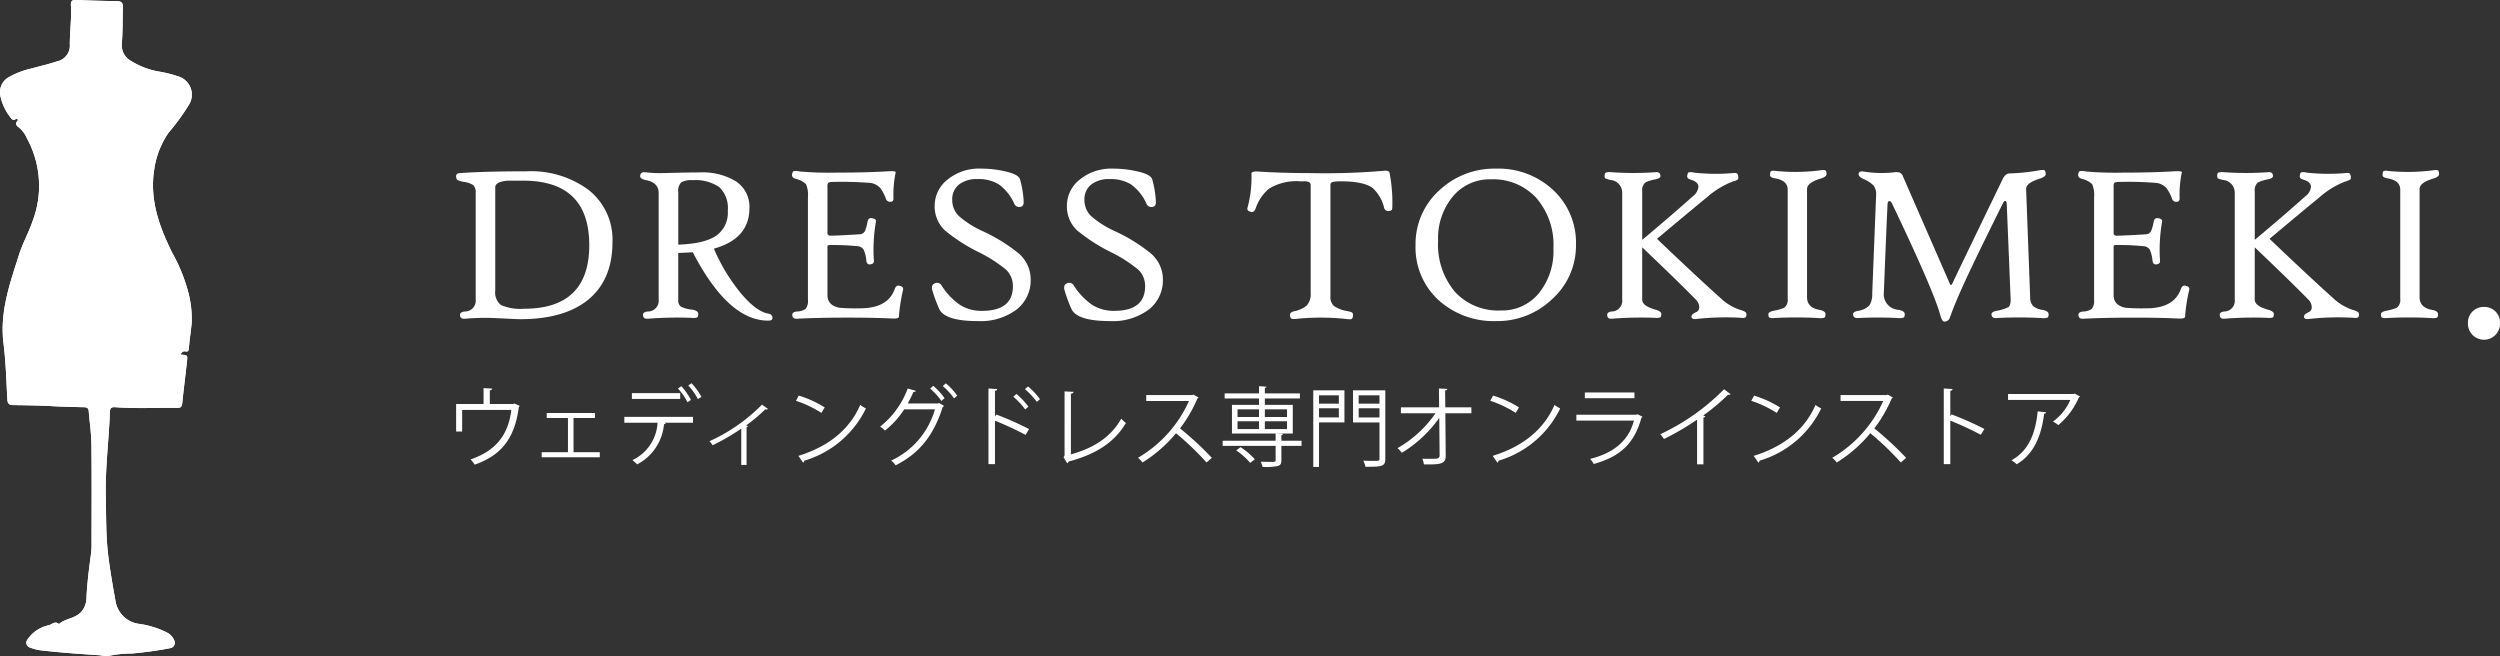
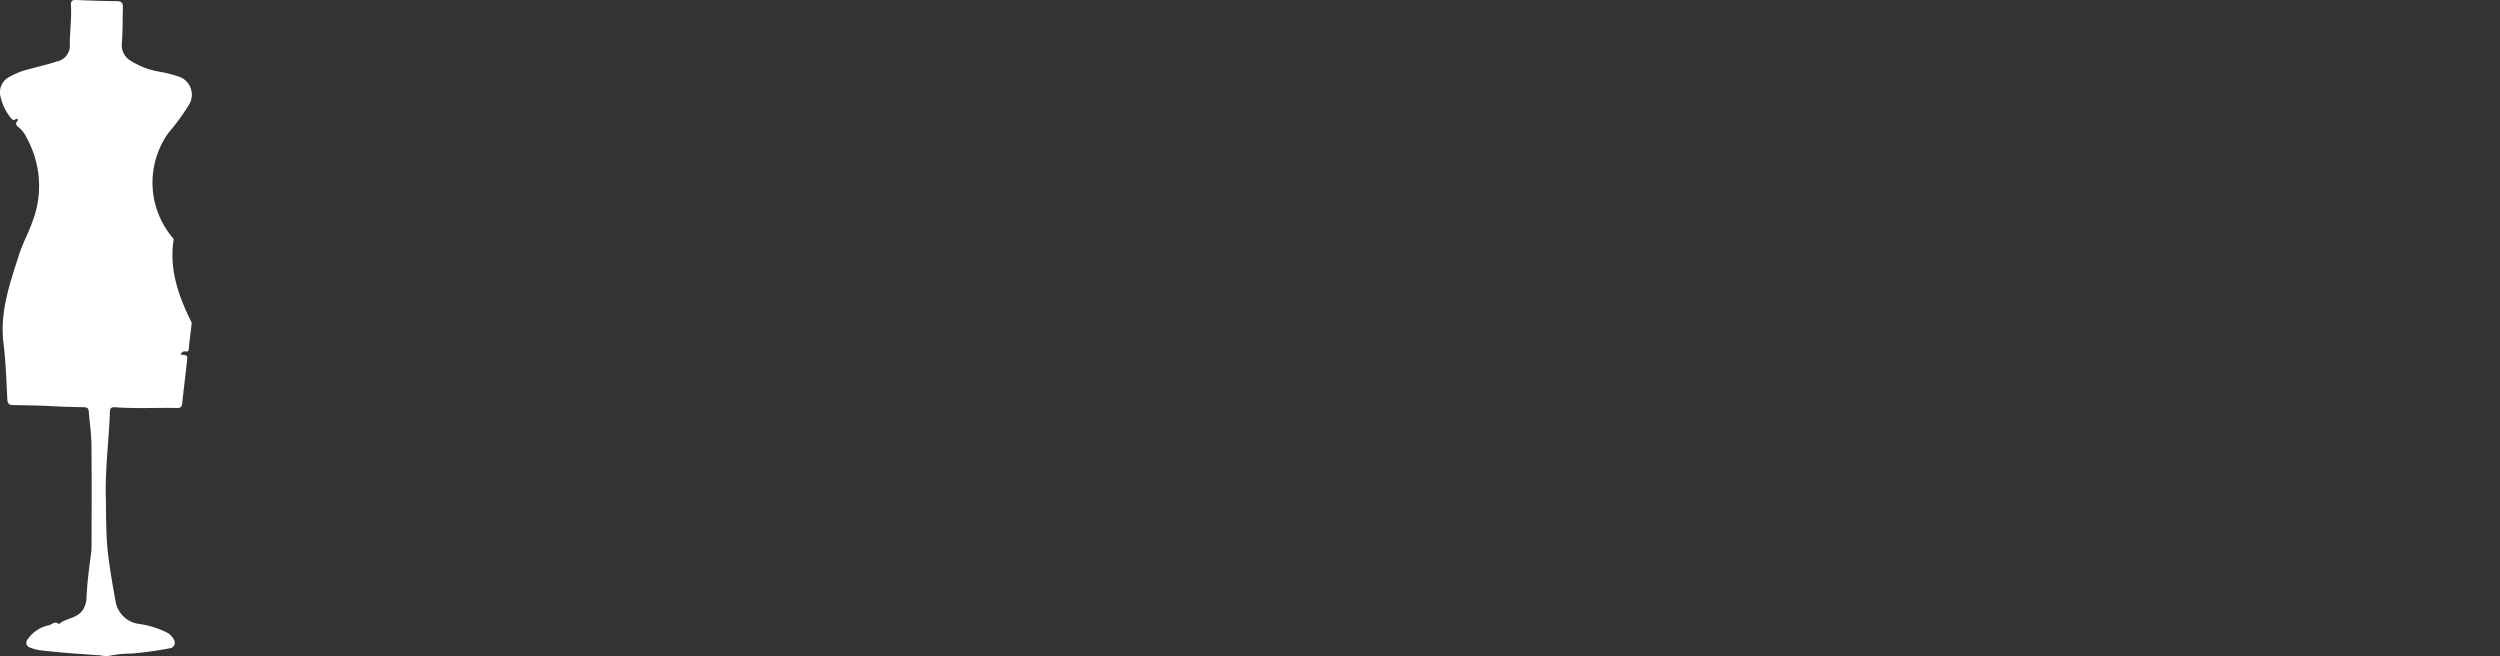
<svg xmlns="http://www.w3.org/2000/svg" width="373.552" height="98.045" viewBox="0 0 373.552 98.045">
  <rect x="0" y="0" width="373.552" height="98.045" fill="#333333" stroke="none" />
  <g transform="translate(-369.376 -2847.166)">
-     <path d="M25.268-11.322q0,5.777-3.818,8.766Q17.88.2,11.521.2,10.99.2,9.114.1T6.226,0Q4.864,0,3.2.133,2.49.2,2.49-.448q0-.432.714-.5A1.606,1.606,0,0,0,4.831-2.723v-15.9a1.568,1.568,0,0,0-.365-1.212A3.423,3.423,0,0,0,3.154-20.3a4.065,4.065,0,0,1-1.029-.282.622.622,0,0,1-.216-.5.431.431,0,0,1,.349-.515q.083-.017.73-.066,3.569-.232,9.463-.232a14.432,14.432,0,0,1,9.214,2.756A9.436,9.436,0,0,1,25.268-11.322Zm-3.47.448Q21.8-20.5,11.9-20.5H9.579q-1.826.166-1.826,1.013V-4.084a2.388,2.388,0,0,0,.863,2.175,7.24,7.24,0,0,0,3.453.548Q21.8-1.361,21.8-10.874ZM49.174.033q.017.382-.647.382-5.96,0-11.256-10.21-2.042.1-2.175.1v6.973a1.175,1.175,0,0,0,.382,1.038,4.875,4.875,0,0,0,1.693.457q.913.149.913.647,0,.415-.149.515A1.818,1.818,0,0,1,37.1,0a55.493,55.493,0,0,0-6.558.133q-.714.05-.714-.581,0-.432.714-.5a1.606,1.606,0,0,0,1.627-1.776v-15.9q0-1.577-1.843-1.942-.913-.183-.913-.581a.543.543,0,0,1,.614-.614,2.634,2.634,0,0,1,.4.033,15.688,15.688,0,0,0,2.075.1q.465,0,2.341-.05t3.486-.05a9.581,9.581,0,0,1,5.246,1.245,4.519,4.519,0,0,1,2.158,4.067q0,4.6-5.312,6.076a27.712,27.712,0,0,0,3.984,6.607Q46.75-.913,48.626-.614A.614.614,0,0,1,49.174.033ZM42.5-16.021a4.315,4.315,0,0,0-1.262-3.5A6.292,6.292,0,0,0,37.2-20.569a2.888,2.888,0,0,0-1.677.34A1.85,1.85,0,0,0,35.1-18.76v7.819q4.018-.133,5.777-1.411A4.226,4.226,0,0,0,42.5-16.021ZM68.681-4.15a25.69,25.69,0,0,0-.614,3.984Q68.05.149,67.054.1q-2.59-.133-6.607-.133-4.416,0-7.6.166-.714.033-.714-.581,0-.432.714-.5a2.462,2.462,0,0,0,1.278-.382,1.981,1.981,0,0,0,.349-1.395v-15.29a4.124,4.124,0,0,0-.282-1.951,3.179,3.179,0,0,0-1.561-.805q-.681-.216-.5-.813.083-.315.266-.349a2.837,2.837,0,0,1,.88.066,51.964,51.964,0,0,0,5.545.166q4.466,0,7.687-.2,1.079-.066,1.079.149a.444.444,0,0,1-.033.166,16.117,16.117,0,0,0-.3,3.735q.017.515-.481.515a.652.652,0,0,1-.647-.448,6.347,6.347,0,0,0-.813-1.577,2.437,2.437,0,0,0-1.527-.8,53.66,53.66,0,0,0-5.611-.149q-.548,0-.7.183a.917.917,0,0,0-.083.5v6.939q0,.415.481.415,1.527-.033,4.383-.216a.881.881,0,0,0,.73-.481,5.535,5.535,0,0,0,.382-1.378q.149-.714.78-.515.564.1.481.515a24.538,24.538,0,0,0-.3,5.877q.017.4-.548.481-.5.066-.581-.548a4.776,4.776,0,0,0-.423-1.685,1.242,1.242,0,0,0-.971-.49,37.176,37.176,0,0,0-4.117-.166q-.3,0-.3.232V-3.4q0,1.544,1.793,1.893a29.7,29.7,0,0,0,3.1.083q4.134,0,5.163-2.889.249-.681.813-.448Q68.8-4.632,68.681-4.15ZM87.756-5.777a5.533,5.533,0,0,1-2.059,4.5,8.964,8.964,0,0,1-5.86,1.76q-4.9,0-5.744-1.81a21.193,21.193,0,0,1-1.029-2.789q-.216-.78.315-1.013a.755.755,0,0,1,1.046.266,9.944,9.944,0,0,0,2.839,2.972,6.028,6.028,0,0,0,3.221.847q4.615,0,4.615-3.686a3.346,3.346,0,0,0-1.013-2.457,20.816,20.816,0,0,0-4.051-2.606,25.818,25.818,0,0,1-5.113-3.287,4.906,4.906,0,0,1-1.511-3.652,4.972,4.972,0,0,1,1.934-3.935A7.409,7.409,0,0,1,80.285-22.3a16.1,16.1,0,0,1,4.134.531q1.544.415,1.743,1.063a14.794,14.794,0,0,1,.548,3.32q.033.714-.481.8a.784.784,0,0,1-.913-.448,7.14,7.14,0,0,0-2.341-2.922,5.775,5.775,0,0,0-3.171-.78,4.28,4.28,0,0,0-2.756.813,2.79,2.79,0,0,0-1.013,2.308,3.315,3.315,0,0,0,1,2.407,14.386,14.386,0,0,0,3.486,2.225,25.236,25.236,0,0,1,5.4,3.32A5.115,5.115,0,0,1,87.756-5.777Zm19.756,0a5.533,5.533,0,0,1-2.059,4.5,8.964,8.964,0,0,1-5.86,1.76q-4.9,0-5.744-1.81a21.193,21.193,0,0,1-1.029-2.789q-.216-.78.315-1.013a.755.755,0,0,1,1.046.266A9.944,9.944,0,0,0,97.02-1.893a6.028,6.028,0,0,0,3.221.847q4.615,0,4.615-3.686a3.346,3.346,0,0,0-1.013-2.457,20.816,20.816,0,0,0-4.051-2.606,25.818,25.818,0,0,1-5.113-3.287,4.906,4.906,0,0,1-1.511-3.652A4.972,4.972,0,0,1,95.1-20.669a7.409,7.409,0,0,1,4.939-1.627,16.1,16.1,0,0,1,4.134.531q1.544.415,1.743,1.063a14.794,14.794,0,0,1,.548,3.32q.033.714-.481.8a.784.784,0,0,1-.913-.448,7.14,7.14,0,0,0-2.341-2.922,5.775,5.775,0,0,0-3.171-.78,4.28,4.28,0,0,0-2.756.813,2.79,2.79,0,0,0-1.013,2.308,3.315,3.315,0,0,0,1,2.407,14.386,14.386,0,0,0,3.486,2.225,25.236,25.236,0,0,1,5.4,3.32A5.115,5.115,0,0,1,107.512-5.777Zm34.282-10.774a1.092,1.092,0,0,1-.075.407q-.058.108-.34.158a.627.627,0,0,1-.813-.465,5.9,5.9,0,0,0-1.693-2.938q-1.361-1.013-4.765-1.013-1.378,0-1.511.3a.645.645,0,0,0-.05.282V-3.271a1.869,1.869,0,0,0,.5,1.486,5.108,5.108,0,0,0,1.976.772,4.227,4.227,0,0,1,.714.183q.232.149.166.631-.05.382-.365.415a4.882,4.882,0,0,1-.681-.05,35.9,35.9,0,0,0-7.238-.033,2.181,2.181,0,0,1-.88,0,.5.5,0,0,1-.216-.4q-.133-.531.581-.714a4.215,4.215,0,0,0,1.926-.88,2.623,2.623,0,0,0,.564-1.876V-19.822q0-.481-.6-.564-.066-.017-.979-.017a7.907,7.907,0,0,0-4.648,1.1,6.708,6.708,0,0,0-2.009,2.988q-.282.681-.78.448-.564-.133-.415-.614a17.185,17.185,0,0,0,.581-5.063q0-.382,1.013-.315,3.586.232,7.936.232a103.3,103.3,0,0,0,10.675-.332q.93-.133,1.013.3A23.09,23.09,0,0,1,141.794-16.552Zm27.442,5.611a10.739,10.739,0,0,1-3.553,8.135A11.787,11.787,0,0,1,157.3.481a12.242,12.242,0,0,1-8.55-3.088,10.647,10.647,0,0,1-3.486-8.234,10.8,10.8,0,0,1,3.536-8.2,12,12,0,0,1,8.5-3.254,11.952,11.952,0,0,1,8.5,3.171A10.729,10.729,0,0,1,169.236-10.94Zm-3.37.564a10.7,10.7,0,0,0-2.64-7.637A8.8,8.8,0,0,0,156.52-20.7a7.177,7.177,0,0,0-5.669,2.548,9.743,9.743,0,0,0-2.216,6.632,10.964,10.964,0,0,0,2.573,7.7A8.8,8.8,0,0,0,158.014-1.1a7.111,7.111,0,0,0,5.661-2.557A9.972,9.972,0,0,0,165.866-10.376ZM194.7-.581a.74.74,0,0,1-.108.5.862.862,0,0,1-.54.083,40.2,40.2,0,0,0-6.84.166Q186.6.249,186.5-.1q-.1-.4.681-.747a.766.766,0,0,0,.465-.78,1.626,1.626,0,0,0-.531-1.129q-2.324-2.391-7.985-7.786v7.819q0,.946,1.976,1.494.88.249.88.647,0,.415-.149.515a1.58,1.58,0,0,1-.764.066,54.556,54.556,0,0,0-6.491.133q-.681.05-.681-.581,0-.432.681-.5a1.592,1.592,0,0,0,1.561-1.776V-18.66A1.9,1.9,0,0,0,174.4-20.6a4.129,4.129,0,0,1-.747-.224q-.133-.075-.133-.357,0-.4.149-.506a1.754,1.754,0,0,1,.847-.075,46.47,46.47,0,0,0,6.624,0q.714-.066.714.581,0,.315-.714.481a5.638,5.638,0,0,0-1.527.465,1.52,1.52,0,0,0-.481,1.328v7.255q4.682-3.918,7.554-6.508a2.024,2.024,0,0,0,.847-1.411q0-.664-.913-1a3.9,3.9,0,0,1-.564-.216.43.43,0,0,1-.183-.5q.05-.382.2-.448a1.576,1.576,0,0,1,.78.033,29.536,29.536,0,0,0,5.91.066.941.941,0,0,1,.531.05.769.769,0,0,1,.183.465q.066.332-.083.457a2.393,2.393,0,0,1-.73.291,12.848,12.848,0,0,0-3.935,2.424q-1.76,1.428-7.388,6.143,6.076,5.794,9.529,8.882a7.694,7.694,0,0,0,3.088,1.793Q194.7-.913,194.7-.581Zm11.97-20.9q0,.415-.9.681-2.009.6-2.009,1.561V-3.088q0,1.561,1.843,1.893.913.166.913.647,0,.415-.158.515a1.937,1.937,0,0,1-.855.066,61.5,61.5,0,0,0-6.773,0q-.614.05-.714-.232a1.361,1.361,0,0,1-.033-.349q0-.332.747-.5a8.739,8.739,0,0,0,1.61-.448,1.49,1.49,0,0,0,.531-1.361V-19.142q0-1.378-1.859-1.693-.78-.133-.78-.481,0-.481.125-.589a.88.88,0,0,1,.589-.058,29.481,29.481,0,0,0,6.69-.066,3.167,3.167,0,0,1,.764-.05Q206.673-22,206.673-21.482ZM239.859-.548q0,.415-.174.515a2.121,2.121,0,0,1-.888.066,60.644,60.644,0,0,0-6.724,0q-.747.05-.747-.581,0-.349.747-.5a6.634,6.634,0,0,0,1.776-.548q.365-.282.332-1.262L233.6-17.033q-.017-.432-.232-.432-.166,0-.315.3-2.955,5.943-4.15,8.45-2.407,5-3.4,7.587-.448,1.212-.465,1.245a.816.816,0,0,1-.481.4,1.012,1.012,0,0,1-.282.05q-.332,0-.6-.979-1.046-3.752-7.205-16.651-.183-.382-.4-.382-.266,0-.282.515Q215.555-12,215.239-3.8A2.327,2.327,0,0,0,217.447-1.2q.913.166.913.647,0,.415-.174.515a2.055,2.055,0,0,1-.872.066,57.59,57.59,0,0,0-5.927,0q-.747.05-.747-.581,0-.349.747-.5a2.761,2.761,0,0,0,1.743-.88A3.2,3.2,0,0,0,213.5-3.6l.581-14.692a2.178,2.178,0,0,0-.382-1.478,4.307,4.307,0,0,0-1.478-.963q-.8-.365-.747-.78.033-.448.714-.349a17.1,17.1,0,0,0,4.449.133,2.222,2.222,0,0,1,1,.033,1.037,1.037,0,0,1,.465.581l6.939,15.888q.133.332.232.332t.3-.448q.664-1.428,7.421-15.39.415-.847,1.046-.847a28.934,28.934,0,0,0,4.316-.448,3.035,3.035,0,0,1,.78-.066q.282.083.282.614,0,.4-.88.681-2.075.647-2.042,1.561L237.1-3.088a1.841,1.841,0,0,0,.481,1.361,2.715,2.715,0,0,0,1.345.531Q239.859-1.013,239.859-.548Zm21-3.6a25.689,25.689,0,0,0-.614,3.984q-.017.315-1.013.266-2.59-.133-6.607-.133-4.416,0-7.6.166-.714.033-.714-.581,0-.432.714-.5a2.462,2.462,0,0,0,1.278-.382,1.981,1.981,0,0,0,.349-1.395v-15.29a4.124,4.124,0,0,0-.282-1.951,3.179,3.179,0,0,0-1.561-.805q-.681-.216-.5-.813.083-.315.266-.349a2.837,2.837,0,0,1,.88.066A51.964,51.964,0,0,0,251-21.7q4.466,0,7.687-.2,1.079-.066,1.079.149a.444.444,0,0,1-.033.166,16.117,16.117,0,0,0-.3,3.735q.017.515-.481.515a.652.652,0,0,1-.647-.448,6.347,6.347,0,0,0-.813-1.577,2.437,2.437,0,0,0-1.527-.8,53.66,53.66,0,0,0-5.611-.149q-.548,0-.7.183a.917.917,0,0,0-.083.5v6.939q0,.415.481.415,1.527-.033,4.383-.216a.881.881,0,0,0,.73-.481,5.535,5.535,0,0,0,.382-1.378q.149-.714.78-.515.564.1.481.515a24.537,24.537,0,0,0-.3,5.877q.017.4-.548.481-.5.066-.581-.548a4.776,4.776,0,0,0-.423-1.685,1.242,1.242,0,0,0-.971-.49,37.176,37.176,0,0,0-4.117-.166q-.3,0-.3.232V-3.4q0,1.544,1.793,1.893a29.7,29.7,0,0,0,3.1.083q4.134,0,5.163-2.889.249-.681.813-.448Q260.977-4.632,260.86-4.15ZM286.228-.581a.74.74,0,0,1-.108.5.862.862,0,0,1-.54.083,40.2,40.2,0,0,0-6.84.166q-.614.083-.714-.266-.1-.4.681-.747a.766.766,0,0,0,.465-.78,1.626,1.626,0,0,0-.531-1.129q-2.324-2.391-7.985-7.786v7.819q0,.946,1.976,1.494.88.249.88.647,0,.415-.149.515A1.58,1.58,0,0,1,272.6,0a54.556,54.556,0,0,0-6.491.133q-.681.05-.681-.581,0-.432.681-.5a1.592,1.592,0,0,0,1.561-1.776V-18.66a1.9,1.9,0,0,0-1.743-1.942,4.128,4.128,0,0,1-.747-.224q-.133-.075-.133-.357,0-.4.149-.506a1.754,1.754,0,0,1,.847-.075,46.47,46.47,0,0,0,6.624,0q.714-.066.714.581,0,.315-.714.481a5.638,5.638,0,0,0-1.527.465,1.52,1.52,0,0,0-.481,1.328v7.255q4.682-3.918,7.554-6.508a2.024,2.024,0,0,0,.847-1.411q0-.664-.913-1a3.9,3.9,0,0,1-.564-.216.43.43,0,0,1-.183-.5q.05-.382.2-.448a1.576,1.576,0,0,1,.78.033,29.536,29.536,0,0,0,5.91.066.941.941,0,0,1,.531.05.769.769,0,0,1,.183.465q.066.332-.083.457a2.393,2.393,0,0,1-.73.291,12.848,12.848,0,0,0-3.935,2.424q-1.76,1.428-7.388,6.143,6.076,5.794,9.529,8.882a7.694,7.694,0,0,0,3.088,1.793Q286.228-.913,286.228-.581Zm11.97-20.9q0,.415-.9.681-2.009.6-2.009,1.561V-3.088q0,1.561,1.843,1.893.913.166.913.647,0,.415-.158.515a1.937,1.937,0,0,1-.855.066,61.5,61.5,0,0,0-6.773,0q-.614.05-.714-.232a1.362,1.362,0,0,1-.033-.349q0-.332.747-.5a8.74,8.74,0,0,0,1.61-.448,1.49,1.49,0,0,0,.531-1.361V-19.142q0-1.378-1.859-1.693-.78-.133-.78-.481,0-.481.125-.589a.88.88,0,0,1,.589-.058,29.481,29.481,0,0,0,6.69-.066,3.167,3.167,0,0,1,.764-.05Q298.2-22,298.2-21.482Zm6.728,19.85a2.332,2.332,0,0,0-2.414,2.38,2.4,2.4,0,1,0,4.794,0A2.324,2.324,0,0,0,304.925-1.632Z" transform="translate(435.624 2894.659)" fill="#fff" />
-     <path d="M6.006-8.294h-4.1v4.108h.9V-7.41h7.345C9.711-3.757,7.93-1.339,4.069-.013a5.334,5.334,0,0,1,.611.78c4.121-1.443,6.006-4.082,6.6-8.632a.5.5,0,0,0,.143-.143l-.806-.364-.195.078H6.942v-2.041a.365.365,0,0,0,.364-.26l-1.3-.078Zm9.438,1.339V-6.2h3.172v5.109H14.69v.754h8.684v-.754H19.448V-6.2h3.2v-.754ZM36.6-11.063a9.635,9.635,0,0,1,1.43,2.028l.533-.325A10.456,10.456,0,0,0,37.089-11.4Zm-1.547.455a8.679,8.679,0,0,1,1.417,2.054l.52-.351a9.45,9.45,0,0,0-1.43-2.054Zm.338.689H28.171v.871h7.215ZM37.3-6.37H27.04V-5.5h4.966A6.571,6.571,0,0,1,28.249.091a5.712,5.712,0,0,1,.7.637,7.5,7.5,0,0,0,4.017-6.006c.143-.013.247-.078.26-.156L33.007-5.5H37.3ZM47.606-8.2a25.965,25.965,0,0,1-7.839,5.46,4.022,4.022,0,0,1,.468.611,33.973,33.973,0,0,0,4.277-2.483V.806h.793V-4.836a.365.365,0,0,0,.221-.143A2.167,2.167,0,0,0,45.24-5.1,24.139,24.139,0,0,0,48.1-7.5a.878.878,0,0,0,.182.026.268.268,0,0,0,.221-.091Zm5.083-.572a16.606,16.606,0,0,1,3.8,1.807l.494-.819A16.165,16.165,0,0,0,53.1-9.555ZM53.755.468a.425.425,0,0,0,.182-.3,14.9,14.9,0,0,0,9.2-7.8,5.051,5.051,0,0,1-.845-.533c-1.56,3.6-4.628,6.188-9.243,7.618ZM74.62-10.972A9.2,9.2,0,0,1,76.3-9.139l.481-.4a9.384,9.384,0,0,0-1.7-1.846Zm-1.885.377a9.337,9.337,0,0,1,1.677,1.846l.481-.416a9.761,9.761,0,0,0-1.7-1.846ZM74.061-8.45l-.156.078H69.381c.3-.52.6-1.144.858-1.729.169.013.325-.039.364-.169l-1.222-.338A12.945,12.945,0,0,1,65.26-4.914a4.213,4.213,0,0,1,.728.585A12.987,12.987,0,0,0,68.861-7.5H73.45A12.041,12.041,0,0,1,66.911.156a3.076,3.076,0,0,1,.663.715c3.523-1.794,5.655-4.394,7.033-8.7a.7.7,0,0,0,.195-.195ZM86.9-10.517a12.164,12.164,0,0,1,1.781,1.9l.468-.4a11.01,11.01,0,0,0-1.781-1.9Zm.611,5.967a45.188,45.188,0,0,0-4.888-2.171l-.2.286v-3.822c.221-.039.325-.13.338-.273l-1.313-.078V.689h.975V-5.8A46.954,46.954,0,0,1,87-3.679ZM85.163-9.386a10.99,10.99,0,0,1,1.768,1.9l.494-.4A11.269,11.269,0,0,0,85.631-9.8Zm8.606-.442c.26-.026.377-.143.39-.286l-1.339-.065V-.6l-.156.247.546.91A.383.383,0,0,0,93.418.3c3.913-1.027,6.812-2.769,8.567-5.759a4.6,4.6,0,0,1-.689-.65c-1.6,2.834-4.225,4.42-7.527,5.343Zm18.317.13-.169.065h-6.89v.884h6.383A18.64,18.64,0,0,1,103.792-.26a4.862,4.862,0,0,1,.676.7,20.469,20.469,0,0,0,5-4.368A42.459,42.459,0,0,1,114.036.442l.793-.689a47.752,47.752,0,0,0-4.758-4.407,20.111,20.111,0,0,0,2.6-4.472.269.269,0,0,0,.169-.143Zm13.13,6.89v-.845c.169-.026.234-.091.247-.182l-.884-.039v-.013h2.34V-8.164h-4.173v-.962h5.239V-9.88h-5.239V-10.7c.169-.026.234-.091.247-.182l-1.118-.078V-9.88H116.74v.754h5.135v.962h-4.043v4.277h6.526v1.079h-7.917v.767h7.917V.091c0,.26-.091.26-.845.26-.364,0-.858-.013-1.391-.026a3.154,3.154,0,0,1,.286.78,9.45,9.45,0,0,0,2.275-.13c.416-.13.533-.364.533-.871V-2.041h3.016v-.767ZM121.875-7.5v1.144h-3.211V-7.5Zm4.186,1.144h-3.315V-7.5h3.315Zm-4.186.637v1.17h-3.211V-5.72Zm.871,1.17V-5.72h3.315v1.17Zm-1.5,4.511a10.492,10.492,0,0,0-2.132-1.807l-.65.481A10.412,10.412,0,0,1,120.562.507Zm8.736-10.3V1.105h.858V-5.551h3.8v-4.784Zm3.822,1.989h-2.964V-9.594h2.964Zm-2.964.689h2.964v1.365h-2.964Zm5.083-2.678v4.8h3.952v5.4c0,.338-.078.338-.923.338-.4,0-.936,0-1.495-.026a3.839,3.839,0,0,1,.325.91c2.509,0,2.964-.039,2.964-1.222V-10.335Zm3.952,1.989h-3.107V-9.594h3.107Zm-3.107.689h3.107v1.378h-3.107ZM153.608-7.8h-3.9l-.026-2.509c.182-.026.312-.1.325-.247l-1.248-.052.026,2.808h-5.707v.884h5.174A17.459,17.459,0,0,1,142.571-1.7a3.581,3.581,0,0,1,.637.7,18.757,18.757,0,0,0,5.6-5.226l.052,5.616a.462.462,0,0,1-.455.481c-.234.026-1.261.026-2.119.013a4.338,4.338,0,0,1,.234.845c2.392.026,3.276-.013,3.25-1.326l-.052-6.318h3.887Zm2.821-.975a16.606,16.606,0,0,1,3.8,1.807l.494-.819a16.164,16.164,0,0,0-3.874-1.768ZM157.495.468a.425.425,0,0,0,.182-.3,14.9,14.9,0,0,0,9.2-7.8,5.051,5.051,0,0,1-.845-.533c-1.56,3.6-4.628,6.188-9.243,7.618ZM177.97-10.023h-7.41v.858h7.41Zm.455,3.25-.13.078h-9v.884H177.9c-.819,3.016-3.016,4.836-6.552,5.72a3.839,3.839,0,0,1,.546.754c3.887-1.079,6.058-2.99,7.124-6.916a.3.3,0,0,0,.169-.13ZM191.36-10.5a32.992,32.992,0,0,1-9.529,6.721,4.734,4.734,0,0,1,.546.715,37.428,37.428,0,0,0,4.953-2.9V.715h.949V-6.266a.334.334,0,0,0,.286-.169c-.052-.026-.208-.1-.312-.143a31.617,31.617,0,0,0,3.705-3.107.488.488,0,0,0,.13.013.3.3,0,0,0,.247-.1Zm4.069,1.729a16.606,16.606,0,0,1,3.8,1.807l.494-.819a16.164,16.164,0,0,0-3.874-1.768ZM196.495.468a.425.425,0,0,0,.182-.3,14.9,14.9,0,0,0,9.2-7.8,5.051,5.051,0,0,1-.845-.533c-1.56,3.6-4.628,6.188-9.243,7.618ZM215.826-9.7l-.169.065h-6.89v.884h6.383A18.64,18.64,0,0,1,207.532-.26a4.863,4.863,0,0,1,.676.7,20.469,20.469,0,0,0,5.005-4.368A42.46,42.46,0,0,1,217.776.442l.793-.689a47.751,47.751,0,0,0-4.758-4.407,20.11,20.11,0,0,0,2.6-4.472.269.269,0,0,0,.169-.143Zm14.43,5.135a45.188,45.188,0,0,0-4.888-2.171l-.2.273v-3.8c.221-.039.325-.13.338-.273l-1.313-.078V.689h.975v-6.5a46.954,46.954,0,0,1,4.563,2.119Zm13.481-5.291-.143.065h-9.8V-8.9H243.1a7.848,7.848,0,0,1-2.587,3.224,5.631,5.631,0,0,1,.793.533,11.136,11.136,0,0,0,3.081-4.16.33.33,0,0,0,.169-.117ZM238.225-7.2c-.312,3.133-1.261,5.85-3.913,7.306a6.282,6.282,0,0,1,.767.6c2.678-1.547,3.731-4.472,4.108-7.54.169-.026.286-.117.3-.221Z" transform="translate(435.624 2915.828)" fill="#fff" />
    <g transform="translate(183.053 2494)">
-       <path d="M213.324,406.058c.2-.276.395-.464.75-.377.326.08.453-.143.471-.417.082-1.3.307-2.581.422-3.873a15.513,15.513,0,0,0-.522-4.589,25.264,25.264,0,0,0-2.385-5.857c-1.957-3.947-3.421-7.986-2.683-12.513A12.77,12.77,0,0,1,211.506,373a32.031,32.031,0,0,0,3.129-4.313,2.848,2.848,0,0,0-1.457-4.025,18.476,18.476,0,0,0-3.231-.817,11.662,11.662,0,0,1-4.1-1.6,2.665,2.665,0,0,1-1.323-2.551c.147-1.793.112-3.591.162-5.386.02-.694-.188-.962-.906-.968q-3.025-.033-6.05-.178c-.626-.029-.846.161-.811.773.113,1.945-.151,3.88-.167,5.823a2.4,2.4,0,0,1-1.96,2.595c-1.209.422-2.459.679-3.683,1.034a12.352,12.352,0,0,0-3.567,1.371,2.583,2.583,0,0,0-1.156,2.8,7.734,7.734,0,0,0,1.548,3.217c.209.272.385.433.723.207s.368.163.292.24c-.464.471-.081.8.216,1.009a4.355,4.355,0,0,1,1.2,1.645,14.8,14.8,0,0,1,.814,12.378c-.584,1.7-1.47,3.263-2.014,4.976-1.369,4.307-2.9,8.557-2.318,13.232.347,2.776.423,5.589.574,8.386.035.65.273.841.888.849,2.018.028,4.038.058,6.05.174,1.452.083,2.9.106,4.353.142.388.008.82-.007.867.565.139,1.69.389,3.379.408,5.07.056,5.023.024,10.045.018,15.069a9.588,9.588,0,0,1-.094,1.322c-.291,2.118-.559,4.238-.662,6.377a3.4,3.4,0,0,1-.677,2.056c-.9,1.137-2.438,1.062-3.448,1.952-.547-.526-1.014.032-1.473.162a5.131,5.131,0,0,0-3.218,2.141.75.75,0,0,0,.373,1.2,6.858,6.858,0,0,0,1.492.4c3,.358,6.011.563,9.023.76a3.622,3.622,0,0,0,1.393.062A15.931,15.931,0,0,1,206,450.82a54.532,54.532,0,0,0,5.752-.8.819.819,0,0,0,.631-1.111,2.389,2.389,0,0,0-.977-1.151,13.4,13.4,0,0,0-4.246-1.357,4.081,4.081,0,0,1-3.576-3.414c-.424-2.343-.841-4.694-1.119-7.058-.334-2.834-.266-5.7-.334-8.546-.1-4.261.467-8.495.619-12.746.025-.674.459-.645.926-.611,3.049.218,6.1.041,9.154.1.5.01.67-.216.721-.7.213-2.054.472-4.1.7-6.154.115-1.042.1-1.044-.834-1.1C213.4,406.158,213.385,406.126,213.324,406.058Z" fill="#fff" fill-rule="evenodd" />
-       <path d="M213.324,406.058c.061.068.076.1.094.1.934.059.949.061.834,1.1-.227,2.053-.486,4.1-.7,6.154-.051.488-.221.714-.721.7-3.051-.057-6.1.12-9.154-.1-.467-.034-.9-.063-.926.611-.152,4.251-.721,8.485-.619,12.746.068,2.849,0,5.712.334,8.546.278,2.364.7,4.715,1.119,7.058a4.081,4.081,0,0,0,3.576,3.414,13.4,13.4,0,0,1,4.246,1.357,2.389,2.389,0,0,1,.977,1.151.819.819,0,0,1-.631,1.111,54.532,54.532,0,0,1-5.752.8,15.931,15.931,0,0,0-3.287.332,3.622,3.622,0,0,1-1.393-.062c-3.012-.2-6.024-.4-9.023-.76a6.858,6.858,0,0,1-1.492-.4.75.75,0,0,1-.373-1.2,5.131,5.131,0,0,1,3.218-2.141c.459-.13.926-.688,1.473-.162,1.01-.89,2.55-.815,3.448-1.952a3.4,3.4,0,0,0,.677-2.056c.1-2.139.371-4.259.662-6.377a9.588,9.588,0,0,0,.094-1.322c.006-5.024.038-10.046-.018-15.069-.019-1.691-.269-3.38-.408-5.07-.047-.572-.479-.557-.867-.565-1.451-.036-2.9-.059-4.353-.142-2.012-.116-4.032-.146-6.05-.174-.615-.008-.853-.2-.888-.849-.151-2.8-.227-5.61-.574-8.386-.586-4.675.949-8.925,2.318-13.232.544-1.713,1.43-3.276,2.014-4.976a14.8,14.8,0,0,0-.814-12.378,4.355,4.355,0,0,0-1.2-1.645c-.3-.211-.68-.538-.216-1.009.076-.077.055-.47-.292-.24s-.514.065-.723-.207a7.734,7.734,0,0,1-1.548-3.217,2.583,2.583,0,0,1,1.156-2.8,12.352,12.352,0,0,1,3.567-1.371c1.224-.355,2.474-.612,3.683-1.034a2.4,2.4,0,0,0,1.96-2.595c.016-1.943.28-3.878.167-5.823-.035-.612.185-.8.811-.773q3.022.147,6.05.178c.718.006.926.274.906.968-.05,1.795-.015,3.593-.162,5.386a2.665,2.665,0,0,0,1.323,2.551,11.662,11.662,0,0,0,4.1,1.6,18.476,18.476,0,0,1,3.231.817,2.848,2.848,0,0,1,1.457,4.025A32.031,32.031,0,0,1,211.506,373a12.77,12.77,0,0,0-2.129,5.428c-.738,4.527.726,8.566,2.683,12.513a25.264,25.264,0,0,1,2.385,5.857,15.513,15.513,0,0,1,.522,4.589c-.115,1.292-.34,2.575-.422,3.873-.018.274-.145.5-.471.417C213.719,405.594,213.527,405.782,213.324,406.058Z" fill="#fff" fill-rule="evenodd" />
+       <path d="M213.324,406.058c.2-.276.395-.464.75-.377.326.08.453-.143.471-.417.082-1.3.307-2.581.422-3.873c-1.957-3.947-3.421-7.986-2.683-12.513A12.77,12.77,0,0,1,211.506,373a32.031,32.031,0,0,0,3.129-4.313,2.848,2.848,0,0,0-1.457-4.025,18.476,18.476,0,0,0-3.231-.817,11.662,11.662,0,0,1-4.1-1.6,2.665,2.665,0,0,1-1.323-2.551c.147-1.793.112-3.591.162-5.386.02-.694-.188-.962-.906-.968q-3.025-.033-6.05-.178c-.626-.029-.846.161-.811.773.113,1.945-.151,3.88-.167,5.823a2.4,2.4,0,0,1-1.96,2.595c-1.209.422-2.459.679-3.683,1.034a12.352,12.352,0,0,0-3.567,1.371,2.583,2.583,0,0,0-1.156,2.8,7.734,7.734,0,0,0,1.548,3.217c.209.272.385.433.723.207s.368.163.292.24c-.464.471-.081.8.216,1.009a4.355,4.355,0,0,1,1.2,1.645,14.8,14.8,0,0,1,.814,12.378c-.584,1.7-1.47,3.263-2.014,4.976-1.369,4.307-2.9,8.557-2.318,13.232.347,2.776.423,5.589.574,8.386.035.65.273.841.888.849,2.018.028,4.038.058,6.05.174,1.452.083,2.9.106,4.353.142.388.008.82-.007.867.565.139,1.69.389,3.379.408,5.07.056,5.023.024,10.045.018,15.069a9.588,9.588,0,0,1-.094,1.322c-.291,2.118-.559,4.238-.662,6.377a3.4,3.4,0,0,1-.677,2.056c-.9,1.137-2.438,1.062-3.448,1.952-.547-.526-1.014.032-1.473.162a5.131,5.131,0,0,0-3.218,2.141.75.75,0,0,0,.373,1.2,6.858,6.858,0,0,0,1.492.4c3,.358,6.011.563,9.023.76a3.622,3.622,0,0,0,1.393.062A15.931,15.931,0,0,1,206,450.82a54.532,54.532,0,0,0,5.752-.8.819.819,0,0,0,.631-1.111,2.389,2.389,0,0,0-.977-1.151,13.4,13.4,0,0,0-4.246-1.357,4.081,4.081,0,0,1-3.576-3.414c-.424-2.343-.841-4.694-1.119-7.058-.334-2.834-.266-5.7-.334-8.546-.1-4.261.467-8.495.619-12.746.025-.674.459-.645.926-.611,3.049.218,6.1.041,9.154.1.5.01.67-.216.721-.7.213-2.054.472-4.1.7-6.154.115-1.042.1-1.044-.834-1.1C213.4,406.158,213.385,406.126,213.324,406.058Z" fill="#fff" fill-rule="evenodd" />
    </g>
  </g>
</svg>